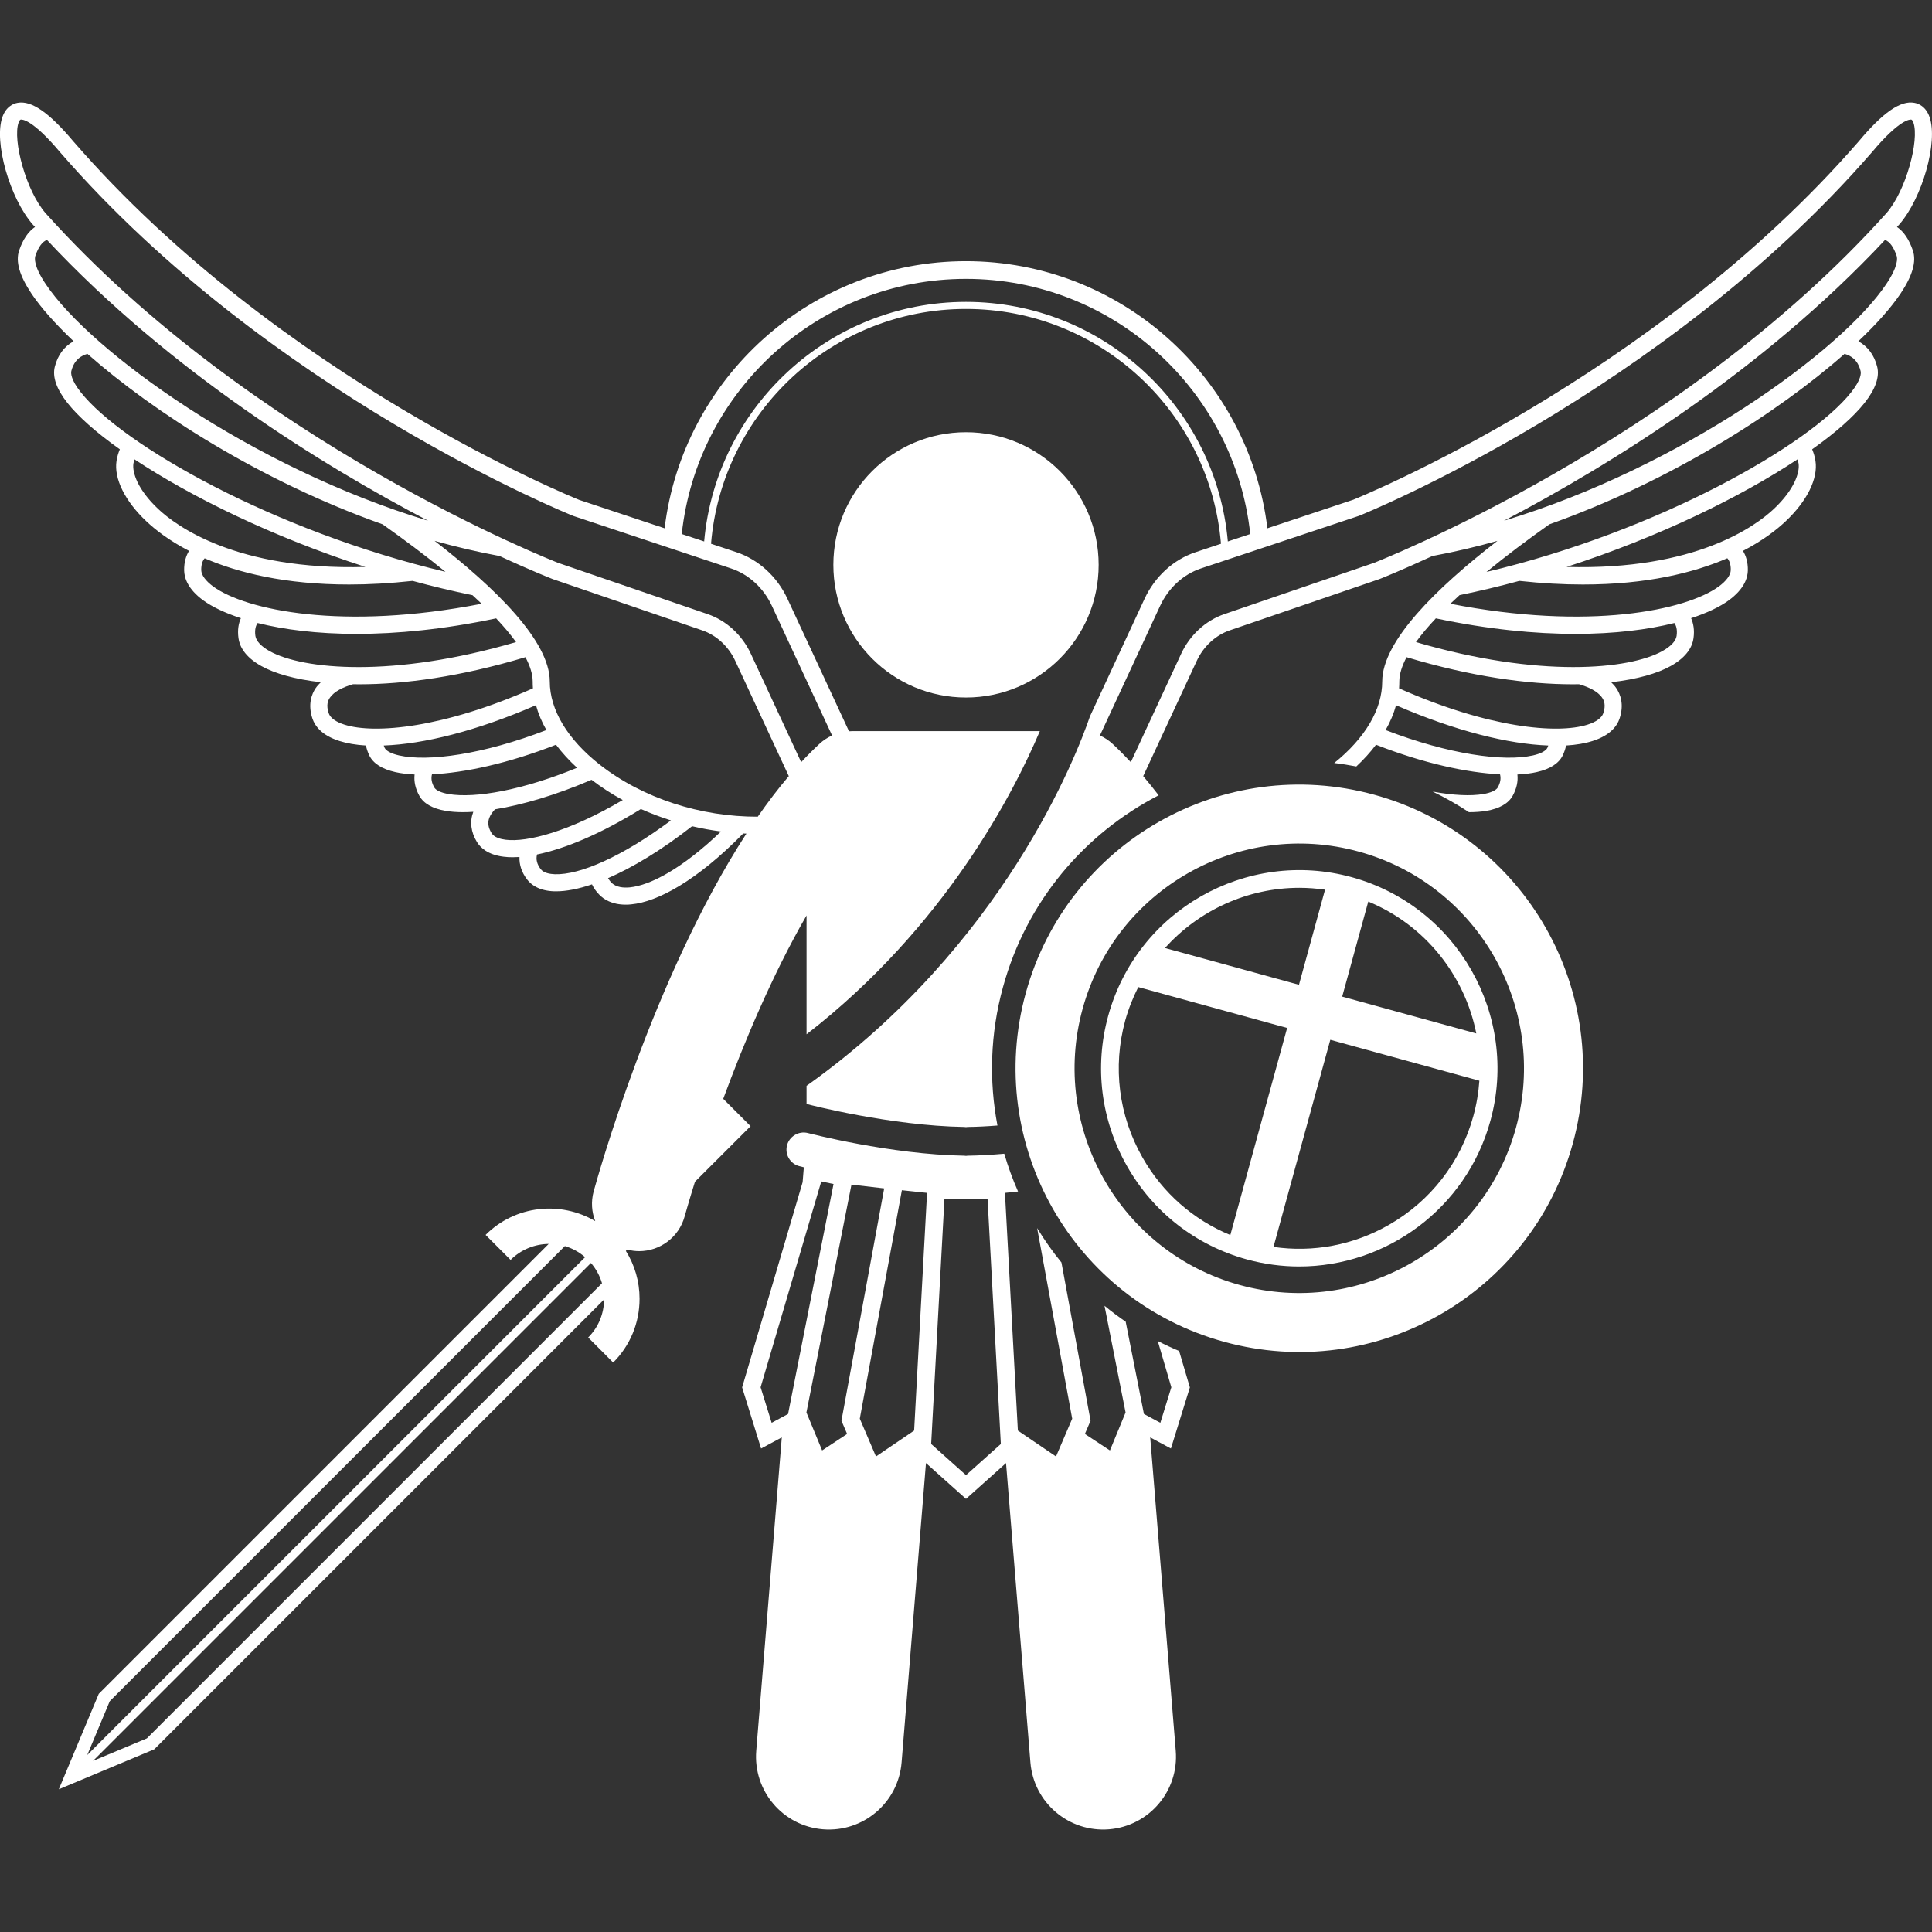
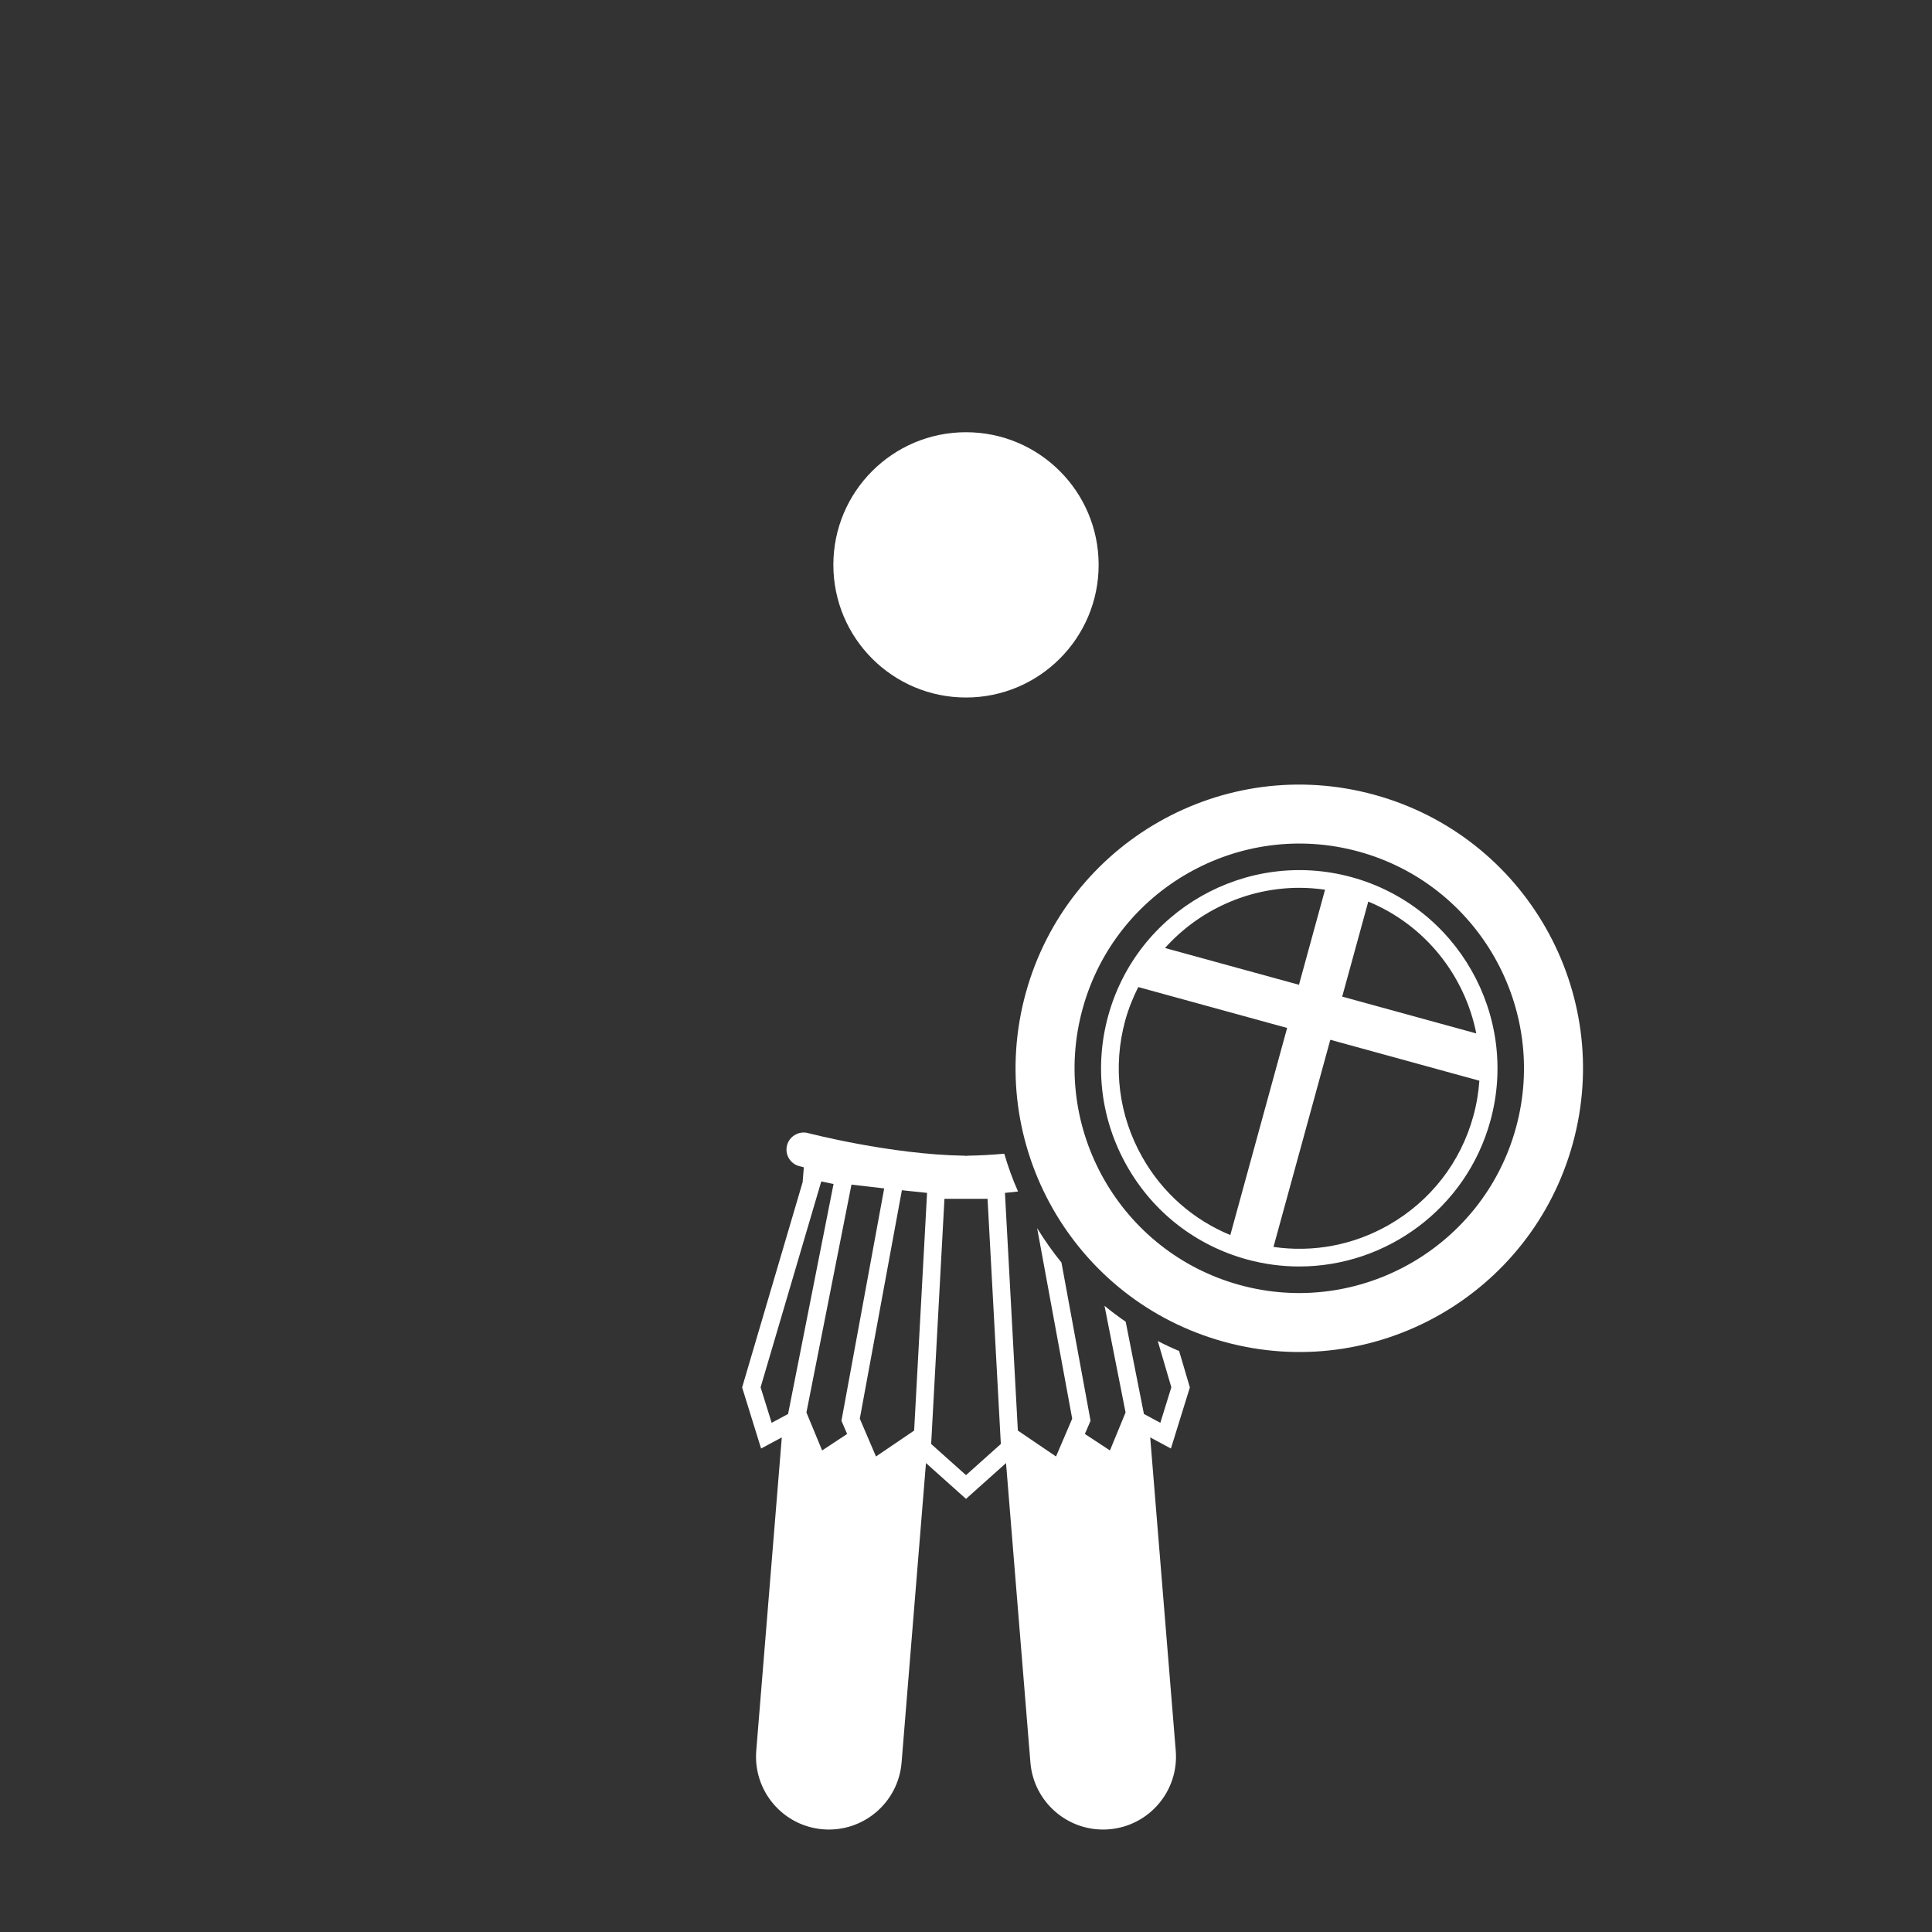
<svg xmlns="http://www.w3.org/2000/svg" width="32" height="32" viewBox="0 0 32 32" fill="none">
  <rect x="0" y="0" width="32" height="32" fill="#333333" stroke="none" />
  <g clip-path="url(#clip0_15_13)">
-     <path d="M0.58 3.759C0.468 3.835 0.38 3.964 0.317 4.148C0.255 4.331 0.322 4.566 0.523 4.866C0.677 5.095 0.914 5.363 1.219 5.652C1.062 5.74 0.957 5.881 0.908 6.073C0.865 6.241 0.935 6.444 1.117 6.674C1.296 6.9 1.593 7.164 1.985 7.442C1.96 7.501 1.941 7.565 1.93 7.634C1.885 7.926 2.069 8.299 2.423 8.633C2.568 8.77 2.797 8.951 3.131 9.124C3.083 9.202 3.048 9.306 3.05 9.447C3.052 9.57 3.109 9.756 3.367 9.944C3.513 10.05 3.723 10.152 3.99 10.239C3.952 10.323 3.931 10.431 3.95 10.57C3.966 10.694 4.046 10.875 4.329 11.032C4.546 11.153 4.88 11.251 5.314 11.3C5.283 11.33 5.254 11.361 5.229 11.397C5.161 11.498 5.096 11.668 5.176 11.905C5.216 12.021 5.325 12.179 5.622 12.273C5.748 12.313 5.895 12.338 6.061 12.348C6.072 12.402 6.09 12.456 6.116 12.511C6.181 12.645 6.326 12.738 6.547 12.788C6.639 12.809 6.746 12.822 6.867 12.828C6.854 12.943 6.88 13.062 6.945 13.18C7.016 13.309 7.164 13.393 7.384 13.431C7.468 13.445 7.564 13.452 7.669 13.452C7.723 13.452 7.78 13.45 7.84 13.446C7.839 13.446 7.839 13.447 7.839 13.447C7.778 13.609 7.799 13.782 7.9 13.947C7.957 14.04 8.08 14.158 8.341 14.19C8.388 14.196 8.438 14.199 8.491 14.199C8.527 14.199 8.565 14.197 8.604 14.195C8.599 14.322 8.64 14.448 8.728 14.564C8.792 14.65 8.923 14.755 9.181 14.763C9.191 14.763 9.202 14.763 9.213 14.763C9.378 14.763 9.578 14.725 9.805 14.648C9.833 14.707 9.872 14.764 9.923 14.816C9.999 14.896 10.136 14.984 10.364 14.984C10.393 14.984 10.424 14.983 10.456 14.979C10.889 14.938 11.54 14.591 12.31 13.805C12.328 13.806 12.346 13.807 12.363 13.807C10.806 16.205 9.88 19.562 9.832 19.736C9.787 19.905 9.8 20.075 9.859 20.226C9.286 19.887 8.535 19.962 8.043 20.454L8.457 20.868C8.632 20.694 8.859 20.606 9.088 20.603L1.636 28.055L0.974 29.636L2.555 28.974L10.006 21.523C10.003 21.762 9.91 21.986 9.742 22.153L10.156 22.568C10.438 22.286 10.593 21.911 10.593 21.511C10.593 21.226 10.513 20.954 10.366 20.719L10.388 20.697C10.454 20.714 10.521 20.723 10.587 20.723C10.93 20.723 11.245 20.494 11.34 20.147C11.343 20.137 11.402 19.922 11.511 19.573L12.432 18.653L11.979 18.2C12.323 17.268 12.792 16.145 13.359 15.163V17.131C15.652 15.353 16.791 13.129 17.223 12.11H14.114C14.096 12.11 14.079 12.111 14.062 12.112L13.041 9.914C12.87 9.548 12.563 9.268 12.198 9.146L11.777 9.006C11.956 6.832 13.781 5.117 16 5.117C18.219 5.117 20.044 6.832 20.223 9.006L19.802 9.146C19.436 9.268 19.13 9.548 18.959 9.914L18.053 11.865C17.834 12.506 16.622 15.664 13.36 17.984L13.359 17.982V18.287C13.367 18.289 13.374 18.289 13.382 18.291C13.396 18.295 14.749 18.647 15.973 18.666C15.983 18.667 15.991 18.669 16 18.669C16.009 18.669 16.017 18.667 16.026 18.666C16.19 18.664 16.357 18.655 16.521 18.642C16.38 17.903 16.4 17.121 16.613 16.348C17.004 14.921 17.969 13.803 19.191 13.173C19.107 13.064 19.022 12.957 18.935 12.855L19.821 10.948C19.933 10.706 20.133 10.521 20.37 10.44L22.848 9.591C22.861 9.586 23.188 9.458 23.726 9.209C24.088 9.142 24.448 9.058 24.802 8.958C23.789 9.741 22.894 10.621 22.894 11.287C22.894 11.747 22.612 12.225 22.099 12.638C22.221 12.652 22.343 12.672 22.465 12.695C22.589 12.579 22.698 12.459 22.791 12.335C23.587 12.647 24.306 12.799 24.845 12.825C24.863 12.893 24.852 12.963 24.808 13.043C24.781 13.09 24.692 13.131 24.569 13.152C24.359 13.187 24.07 13.174 23.729 13.111C23.939 13.212 24.139 13.326 24.33 13.452C24.33 13.452 24.33 13.452 24.331 13.452C24.436 13.452 24.532 13.445 24.616 13.431C24.836 13.393 24.984 13.309 25.055 13.18C25.12 13.062 25.146 12.943 25.133 12.828C25.254 12.822 25.361 12.809 25.453 12.788C25.674 12.738 25.819 12.645 25.884 12.511C25.91 12.456 25.928 12.402 25.939 12.348C26.105 12.338 26.253 12.313 26.378 12.273C26.675 12.179 26.784 12.021 26.824 11.905C26.904 11.668 26.839 11.498 26.77 11.397C26.746 11.361 26.717 11.33 26.686 11.3C27.12 11.251 27.454 11.153 27.671 11.032C27.954 10.875 28.034 10.694 28.05 10.57C28.069 10.431 28.047 10.323 28.01 10.239C28.277 10.152 28.487 10.05 28.633 9.944C28.891 9.756 28.948 9.57 28.95 9.447C28.952 9.306 28.917 9.202 28.869 9.124C29.203 8.951 29.432 8.77 29.577 8.633C29.931 8.299 30.115 7.926 30.07 7.634C30.059 7.565 30.04 7.501 30.015 7.442C30.407 7.164 30.704 6.9 30.883 6.674C31.065 6.444 31.135 6.241 31.092 6.073C31.043 5.881 30.938 5.74 30.781 5.652C31.086 5.363 31.323 5.095 31.477 4.866C31.678 4.566 31.745 4.331 31.683 4.148C31.62 3.964 31.532 3.835 31.42 3.759C31.432 3.745 31.445 3.732 31.458 3.718C31.84 3.28 32.103 2.349 31.96 1.94C31.898 1.762 31.776 1.715 31.708 1.703C31.479 1.66 31.186 1.864 30.786 2.342C27.363 6.282 22.455 8.26 22.414 8.277L20.992 8.75C20.691 6.262 18.568 4.326 16 4.326C13.432 4.326 11.309 6.262 11.008 8.75L9.594 8.28C9.545 8.26 4.639 6.284 1.216 2.343C0.814 1.864 0.521 1.661 0.292 1.703C0.224 1.715 0.102 1.762 0.039 1.94C-0.104 2.349 0.16 3.28 0.543 3.719C0.556 3.732 0.568 3.746 0.58 3.759ZM0.307 2.033C0.312 2.019 0.326 1.984 0.343 1.981C0.361 1.978 0.53 1.966 1 2.527C4.469 6.521 9.44 8.523 9.497 8.546L12.109 9.415C12.4 9.512 12.646 9.737 12.784 10.033L13.782 12.182C13.707 12.216 13.635 12.262 13.571 12.322C13.469 12.417 13.368 12.518 13.27 12.624L12.436 10.828C12.292 10.518 12.031 10.278 11.722 10.172L9.254 9.326C9.203 9.307 4.175 7.344 0.755 3.531C0.427 3.155 0.208 2.317 0.307 2.033ZM10.127 14.619C10.103 14.595 10.086 14.57 10.071 14.545C10.477 14.369 10.951 14.086 11.463 13.685C11.621 13.722 11.781 13.751 11.942 13.772C11.299 14.389 10.769 14.665 10.429 14.698C10.334 14.707 10.205 14.7 10.127 14.619ZM9.19 14.48C9.109 14.477 9.004 14.46 8.955 14.395C8.893 14.312 8.874 14.235 8.895 14.153C9.355 14.059 9.947 13.814 10.615 13.4C10.777 13.472 10.943 13.535 11.113 13.589C10.305 14.189 9.605 14.494 9.19 14.48ZM8.142 13.799C8.086 13.708 8.074 13.628 8.104 13.547C8.123 13.497 8.157 13.449 8.199 13.405C8.654 13.331 9.205 13.17 9.798 12.916C9.96 13.04 10.133 13.152 10.315 13.251C9.421 13.778 8.729 13.953 8.376 13.909C8.294 13.899 8.186 13.872 8.142 13.799ZM7.193 13.043C7.148 12.963 7.137 12.893 7.155 12.825C7.694 12.799 8.413 12.647 9.209 12.335C9.308 12.466 9.424 12.594 9.558 12.717C8.653 13.088 7.871 13.227 7.431 13.152C7.308 13.131 7.219 13.09 7.193 13.043ZM6.371 12.387C6.364 12.374 6.361 12.361 6.356 12.348C7.016 12.324 7.893 12.109 8.877 11.68C8.915 11.819 8.973 11.957 9.05 12.092C8.003 12.496 7.091 12.621 6.609 12.512C6.484 12.484 6.395 12.437 6.371 12.387ZM4.23 10.532C4.215 10.424 4.239 10.359 4.267 10.319C4.703 10.428 5.253 10.499 5.906 10.499C6.575 10.499 7.35 10.425 8.218 10.242C8.345 10.377 8.456 10.508 8.547 10.635C6.505 11.233 5.018 11.091 4.466 10.785C4.326 10.707 4.242 10.617 4.23 10.532ZM3.333 9.442C3.332 9.34 3.359 9.282 3.39 9.247C3.942 9.485 4.719 9.681 5.783 9.681C6.106 9.681 6.457 9.662 6.834 9.621C7.16 9.71 7.491 9.789 7.826 9.858C7.878 9.905 7.929 9.953 7.978 10C5.676 10.449 4.072 10.107 3.533 9.715C3.406 9.622 3.335 9.525 3.333 9.442ZM2.21 7.677C2.214 7.652 2.221 7.63 2.227 7.608C3.161 8.227 4.52 8.896 6.053 9.39C3.911 9.45 2.915 8.709 2.617 8.427C2.28 8.109 2.187 7.824 2.21 7.677ZM1.182 6.143C1.213 6.023 1.274 5.941 1.369 5.892C1.394 5.879 1.42 5.869 1.448 5.861C2.54 6.826 4.322 7.969 6.337 8.684C6.694 8.937 7.051 9.203 7.378 9.471C4.528 8.795 2.026 7.368 1.339 6.498C1.17 6.285 1.173 6.179 1.182 6.143ZM0.585 4.239C0.636 4.09 0.701 4.001 0.778 3.974C2.818 6.156 5.347 7.712 7.091 8.625C4.159 7.74 1.503 5.817 0.759 4.708C0.553 4.403 0.574 4.272 0.585 4.239ZM5.952 11.334C6.693 11.334 7.626 11.209 8.703 10.885C8.779 11.03 8.823 11.165 8.823 11.287C8.823 11.325 8.824 11.363 8.827 11.401C7.343 12.059 6.208 12.161 5.707 12.003C5.564 11.958 5.471 11.891 5.445 11.814C5.398 11.677 5.433 11.601 5.464 11.556C5.536 11.45 5.689 11.379 5.847 11.333C5.882 11.333 5.916 11.334 5.952 11.334ZM9.935 12.666C9.4 12.246 9.106 11.757 9.106 11.287C9.106 10.621 8.211 9.741 7.198 8.958C7.553 9.058 7.912 9.142 8.274 9.209C8.814 9.459 9.143 9.587 9.157 9.592L11.63 10.44C11.867 10.521 12.067 10.706 12.179 10.948L13.065 12.855C12.887 13.064 12.716 13.29 12.551 13.527C11.609 13.53 10.649 13.225 9.935 12.666ZM9.356 20.639C9.477 20.675 9.591 20.736 9.691 20.823L1.445 29.069L1.818 28.177L9.356 20.639ZM1.541 29.166L9.788 20.919C9.873 21.018 9.935 21.132 9.971 21.255L2.433 28.793L1.541 29.166ZM31.657 1.981C31.674 1.984 31.688 2.019 31.693 2.033C31.792 2.317 31.573 3.155 31.246 3.53C27.825 7.344 22.797 9.307 22.751 9.325L20.278 10.172C19.969 10.278 19.708 10.518 19.564 10.828L18.73 12.624C18.631 12.518 18.531 12.417 18.429 12.322C18.365 12.262 18.293 12.216 18.218 12.182L19.216 10.033C19.354 9.737 19.6 9.512 19.891 9.415L22.511 8.543C22.56 8.523 27.53 6.521 31.002 2.525C31.47 1.966 31.64 1.978 31.657 1.981ZM31.415 4.239C31.426 4.272 31.447 4.403 31.241 4.708C30.497 5.817 27.841 7.74 24.91 8.625C26.652 7.712 29.182 6.156 31.222 3.974C31.299 4.001 31.364 4.09 31.415 4.239ZM30.63 5.891C30.726 5.941 30.787 6.023 30.817 6.143C30.827 6.179 30.83 6.285 30.661 6.498C29.974 7.368 27.47 8.797 24.621 9.473C24.948 9.204 25.305 8.937 25.663 8.684C27.678 7.968 29.46 6.826 30.552 5.861C30.579 5.869 30.606 5.879 30.63 5.891ZM29.79 7.677C29.813 7.824 29.72 8.109 29.383 8.427C29.085 8.709 28.089 9.45 25.946 9.39C27.48 8.896 28.839 8.226 29.773 7.608C29.779 7.63 29.786 7.652 29.79 7.677ZM28.667 9.442C28.665 9.525 28.594 9.622 28.467 9.715C27.928 10.107 26.324 10.449 24.022 10C24.071 9.953 24.122 9.905 24.175 9.857C24.509 9.789 24.84 9.71 25.165 9.621C25.543 9.662 25.894 9.681 26.217 9.681C27.28 9.681 28.058 9.485 28.61 9.246C28.641 9.282 28.669 9.34 28.667 9.442ZM27.77 10.532C27.758 10.617 27.674 10.707 27.534 10.784C26.982 11.091 25.496 11.233 23.453 10.635C23.544 10.508 23.655 10.377 23.782 10.242C24.65 10.425 25.425 10.499 26.094 10.499C26.747 10.499 27.297 10.428 27.733 10.319C27.761 10.359 27.785 10.423 27.77 10.532ZM25.391 12.512C24.909 12.621 23.997 12.496 22.95 12.092C23.027 11.957 23.085 11.819 23.123 11.681C24.107 12.109 24.984 12.324 25.644 12.348C25.639 12.361 25.636 12.374 25.629 12.387C25.605 12.437 25.516 12.484 25.391 12.512ZM26.536 11.556C26.567 11.601 26.602 11.677 26.555 11.814C26.529 11.891 26.436 11.958 26.293 12.003C25.792 12.161 24.657 12.059 23.173 11.401C23.176 11.363 23.177 11.325 23.177 11.287C23.177 11.165 23.221 11.03 23.297 10.885C24.375 11.209 25.307 11.334 26.048 11.334C26.084 11.334 26.119 11.334 26.153 11.333C26.311 11.379 26.464 11.45 26.536 11.556ZM16 4.619C18.439 4.619 20.453 6.473 20.708 8.845L20.337 8.968C20.14 6.748 18.271 5 16 5C13.729 5 11.86 6.748 11.663 8.968L11.292 8.845C11.547 6.473 13.561 4.619 16 4.619Z" fill="white" />
    <path d="M16 11.553C17.213 11.553 18.197 10.569 18.197 9.356C18.197 8.142 17.213 7.159 16 7.159C14.786 7.159 13.803 8.142 13.803 9.356C13.803 10.569 14.786 11.553 16 11.553Z" fill="white" />
    <path d="M19.176 22.211L19.401 22.978L19.219 23.566L18.947 23.42L18.645 21.892C18.524 21.809 18.407 21.721 18.294 21.628L18.643 23.395L18.384 24.024L17.969 23.751L18.063 23.532L17.581 20.911C17.433 20.73 17.299 20.539 17.178 20.341L17.759 23.498L17.491 24.124L16.859 23.695L16.645 19.758L16.862 19.735C16.772 19.532 16.696 19.323 16.634 19.109C16.432 19.127 16.228 19.139 16.026 19.142C16.017 19.142 16.009 19.144 16 19.145C15.991 19.144 15.982 19.142 15.973 19.142C14.749 19.123 13.396 18.77 13.382 18.767C13.303 18.746 13.222 18.762 13.158 18.803C13.1 18.84 13.055 18.897 13.036 18.969C12.996 19.12 13.086 19.275 13.238 19.315C13.245 19.317 13.271 19.324 13.314 19.334L13.294 19.581L12.292 22.98L12.606 23.992L12.949 23.808L12.526 28.997C12.472 29.662 12.966 30.245 13.631 30.299C14.296 30.353 14.878 29.858 14.933 29.194L15.337 24.233L16 24.826L16.663 24.233L17.067 29.194C17.122 29.858 17.704 30.353 18.369 30.299C19.034 30.245 19.529 29.662 19.474 28.997L19.051 23.808L19.394 23.992L19.708 22.98L19.53 22.377C19.409 22.326 19.291 22.271 19.176 22.211ZM16.577 23.917L16 24.433L15.423 23.917L15.643 19.856H16.357L16.577 23.917ZM13.357 23.395L14.103 19.621L14.645 19.684L13.937 23.532L14.031 23.751L13.617 24.024L13.357 23.395ZM14.241 23.498L14.938 19.714L15.355 19.758L15.141 23.695L14.509 24.124L14.241 23.498ZM13.603 19.568L13.806 19.611L13.053 23.42L12.781 23.566L12.598 22.978L13.603 19.568Z" fill="white" />
    <path d="M22.764 13.164C20.261 12.477 17.676 13.949 16.989 16.451C16.303 18.953 17.775 21.539 20.277 22.225C22.779 22.912 25.364 21.44 26.051 18.938C26.738 16.435 25.266 13.85 22.764 13.164ZM25.109 18.679C24.566 20.658 22.514 21.827 20.535 21.284C18.556 20.741 17.388 18.689 17.931 16.71C18.474 14.73 20.526 13.562 22.505 14.105C24.484 14.648 25.652 16.7 25.109 18.679Z" fill="white" />
    <path d="M22.389 14.529C20.643 14.05 18.834 15.081 18.355 16.826C18.123 17.67 18.235 18.555 18.669 19.318C19.103 20.081 19.808 20.628 20.652 20.86C20.941 20.939 21.233 20.977 21.519 20.977C22.961 20.977 24.286 20.019 24.686 18.563C25.165 16.818 24.134 15.008 22.389 14.529ZM24.452 17.117L22.231 16.507L22.663 14.933C23.604 15.321 24.261 16.156 24.452 17.117ZM21.521 14.705C21.662 14.705 21.805 14.716 21.947 14.736L21.515 16.311L19.296 15.702C19.857 15.077 20.666 14.705 21.521 14.705ZM18.924 19.173C18.528 18.478 18.427 17.672 18.637 16.903C18.691 16.708 18.765 16.524 18.853 16.349L21.319 17.026L20.378 20.456C19.766 20.204 19.257 19.759 18.924 19.173ZM22.999 20.291C22.413 20.625 21.748 20.748 21.093 20.653L22.034 17.222L24.503 17.9C24.489 18.094 24.457 18.29 24.403 18.486C24.192 19.254 23.693 19.895 22.999 20.291Z" fill="white" />
  </g>
  <defs>
    <clipPath id="clip0_15_13">
      <rect width="32" height="32" fill="white" />
    </clipPath>
  </defs>
</svg>